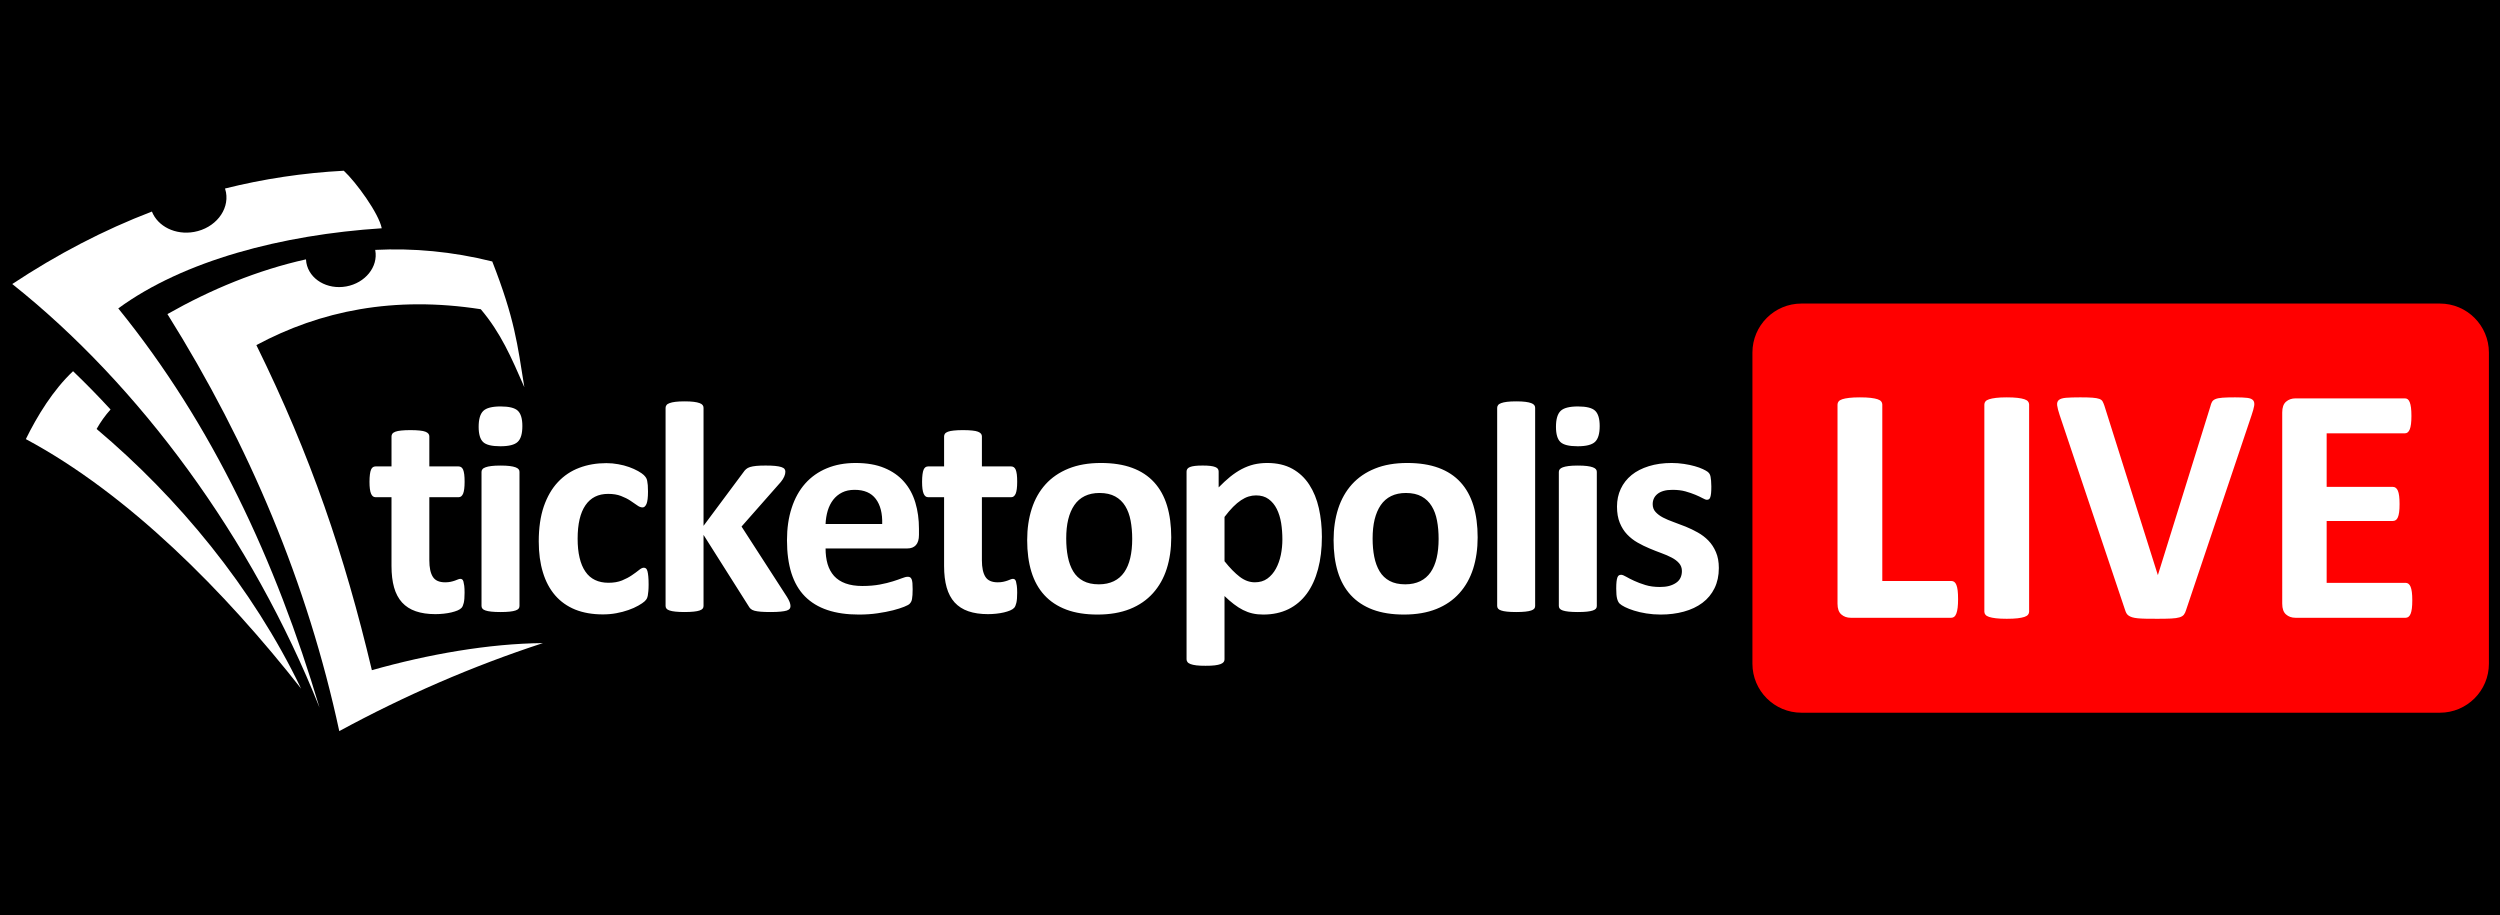
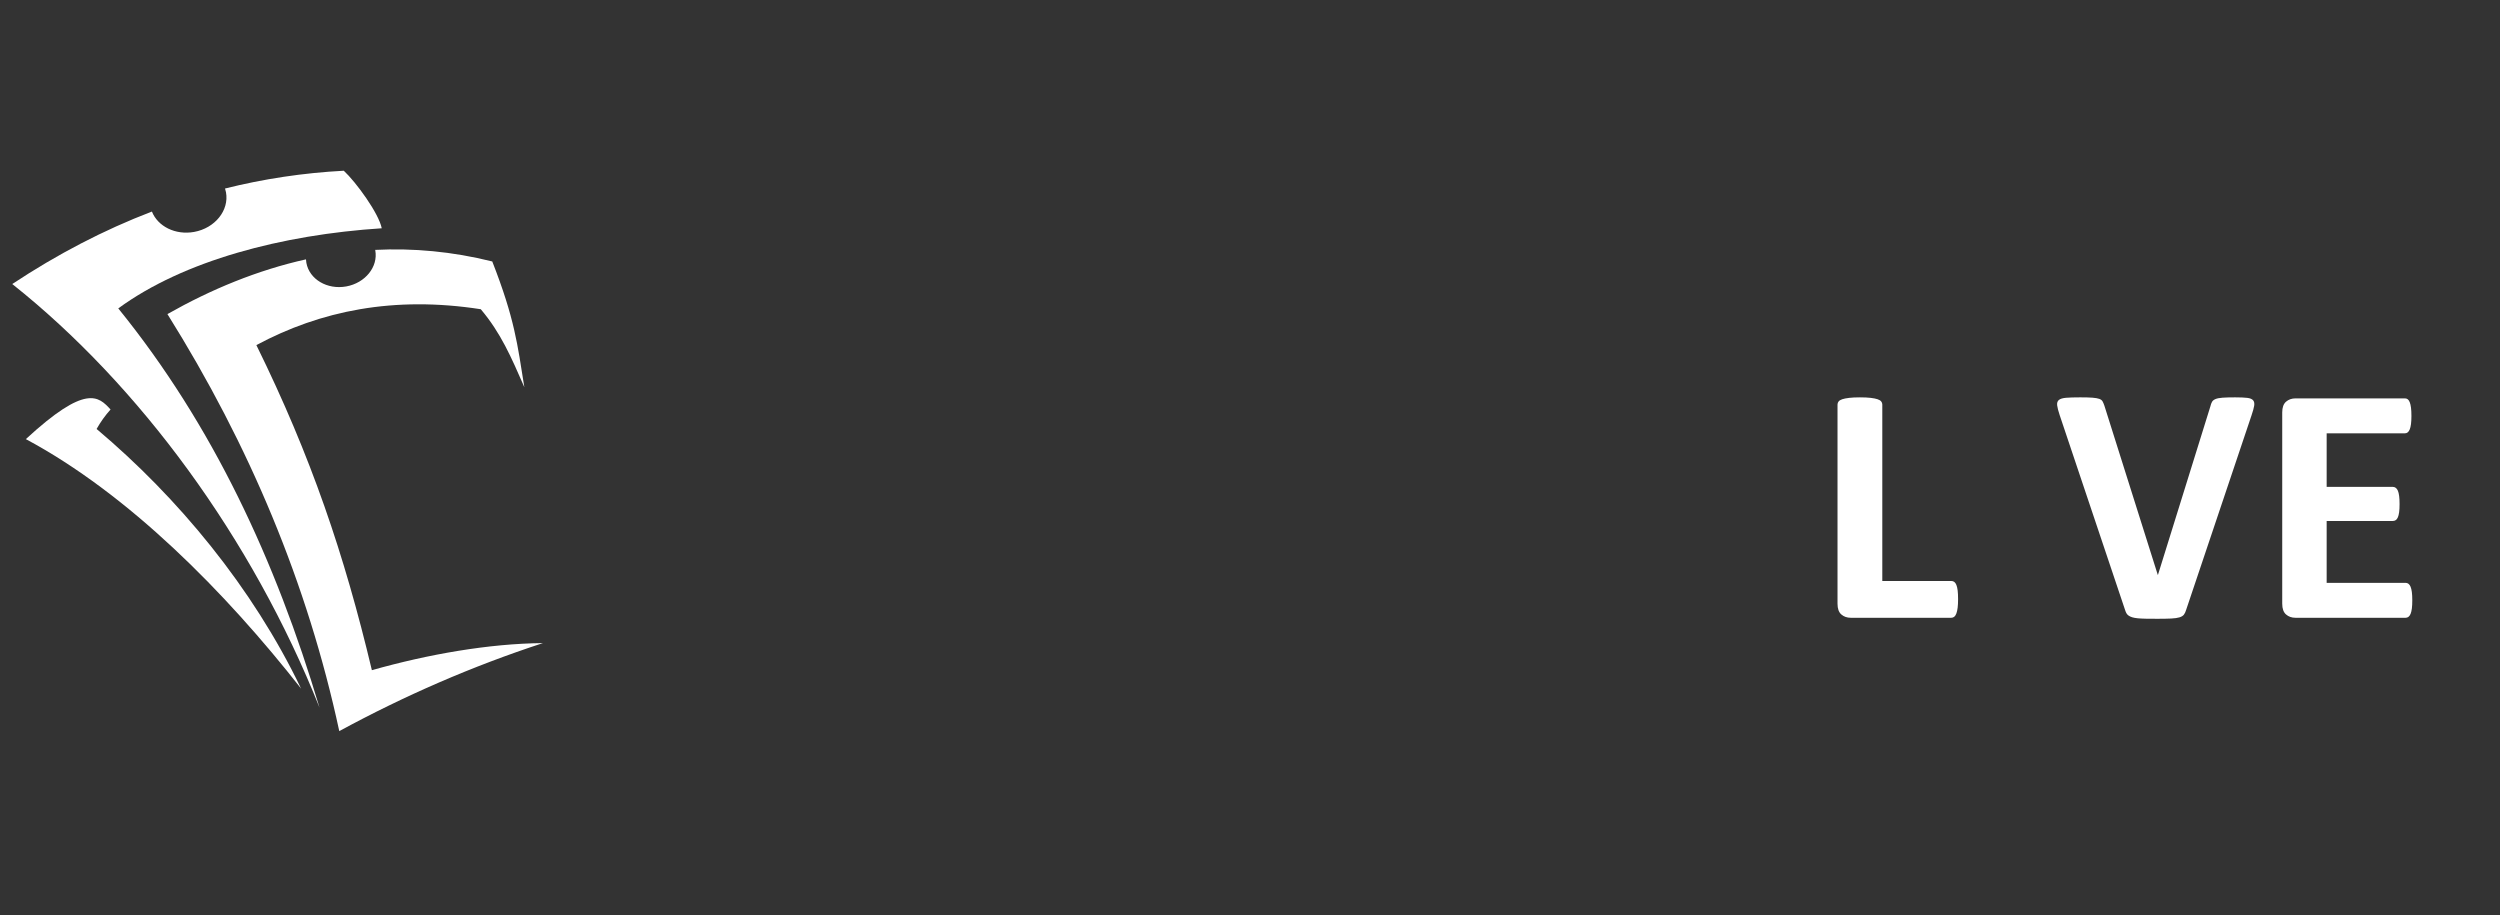
<svg xmlns="http://www.w3.org/2000/svg" version="1.1" x="0px" y="0px" width="612px" height="224px" viewBox="0.5 0.5 612 224" enable-background="new 0.5 0.5 612 224" xml:space="preserve">
  <rect x="0.5" y="0.5" width="612" height="224" fill="#333333" stroke="none" />
  <defs>
</defs>
-   <rect x="0.5" y="0.5" stroke="#000000" stroke-miterlimit="10" width="612" height="224" />
-   <path fill="#FFFFFF" d="M114.229,145.604c0,1.084-0.063,1.902-0.202,2.48c-0.139,0.578-0.315,0.982-0.541,1.221  c-0.213,0.239-0.541,0.442-0.969,0.631c-0.428,0.176-0.933,0.34-1.511,0.479c-0.58,0.141-1.208,0.238-1.889,0.314  c-0.667,0.074-1.36,0.113-2.04,0.113c-1.851,0-3.451-0.24-4.797-0.705c-1.36-0.467-2.467-1.184-3.361-2.154  c-0.882-0.981-1.537-2.201-1.951-3.676c-0.416-1.473-0.63-3.225-0.63-5.238V122.21h-3.941c-0.465,0-0.831-0.29-1.069-0.868  c-0.251-0.58-0.378-1.535-0.378-2.896c0-0.705,0.039-1.311,0.101-1.801c0.063-0.492,0.152-0.883,0.278-1.172  c0.113-0.277,0.276-0.479,0.453-0.604c0.188-0.126,0.403-0.188,0.656-0.188h3.902v-7.339c0-0.24,0.063-0.467,0.202-0.655  c0.139-0.201,0.39-0.366,0.743-0.503c0.353-0.138,0.832-0.227,1.436-0.289c0.604-0.064,1.347-0.102,2.229-0.102  c0.919,0,1.674,0.038,2.279,0.102c0.592,0.062,1.07,0.15,1.41,0.289c0.354,0.138,0.592,0.302,0.744,0.503  c0.151,0.188,0.215,0.415,0.215,0.655v7.341h7.163c0.24,0,0.454,0.063,0.643,0.188c0.188,0.126,0.34,0.327,0.466,0.604  c0.113,0.289,0.214,0.68,0.276,1.172c0.064,0.488,0.088,1.095,0.088,1.801c0,1.359-0.126,2.314-0.364,2.896  c-0.252,0.579-0.605,0.868-1.071,0.868h-7.201v15.462c0,1.789,0.288,3.136,0.856,4.029c0.565,0.907,1.574,1.349,3.021,1.349  c0.49,0,0.931-0.039,1.334-0.126c0.39-0.089,0.743-0.177,1.045-0.291c0.303-0.112,0.566-0.215,0.781-0.302  c0.2-0.088,0.389-0.126,0.566-0.126c0.15,0,0.289,0.038,0.429,0.126c0.126,0.089,0.24,0.266,0.314,0.518  c0.063,0.264,0.14,0.616,0.202,1.059C114.204,144.346,114.229,144.912,114.229,145.604L114.229,145.604z M127.67,148.84  c0,0.252-0.063,0.467-0.214,0.656c-0.15,0.176-0.402,0.34-0.755,0.452c-0.365,0.126-0.832,0.216-1.423,0.278  c-0.592,0.063-1.335,0.1-2.254,0.1c-0.907,0-1.663-0.036-2.242-0.1c-0.592-0.063-1.07-0.152-1.423-0.278  c-0.365-0.112-0.617-0.275-0.755-0.452c-0.151-0.189-0.228-0.404-0.228-0.656v-32.824c0-0.25,0.075-0.465,0.228-0.642  c0.138-0.188,0.39-0.354,0.755-0.479c0.353-0.138,0.831-0.238,1.423-0.313c0.579-0.075,1.334-0.113,2.242-0.113  c0.918,0,1.662,0.038,2.254,0.113c0.591,0.075,1.058,0.177,1.423,0.313c0.353,0.127,0.604,0.291,0.755,0.479  c0.152,0.177,0.214,0.39,0.214,0.642V148.84L127.67,148.84z M128.375,104.797c0,1.876-0.377,3.161-1.146,3.877  c-0.754,0.719-2.177,1.071-4.242,1.071c-2.091,0-3.488-0.34-4.219-1.032c-0.729-0.694-1.094-1.926-1.094-3.727  c0-1.865,0.377-3.161,1.133-3.892c0.743-0.729,2.166-1.095,4.255-1.095c2.065,0,3.476,0.353,4.207,1.058  C128.011,101.763,128.375,103.009,128.375,104.797L128.375,104.797z M159.281,143.604c0,0.642-0.025,1.185-0.063,1.611  c-0.037,0.428-0.087,0.793-0.138,1.082c-0.063,0.303-0.139,0.542-0.227,0.719c-0.088,0.188-0.277,0.428-0.567,0.705  c-0.302,0.275-0.806,0.629-1.523,1.032c-0.705,0.403-1.523,0.769-2.431,1.082c-0.906,0.329-1.901,0.579-2.971,0.781  c-1.069,0.2-2.165,0.288-3.299,0.288c-2.53,0-4.771-0.391-6.736-1.172c-1.951-0.793-3.587-1.949-4.923-3.484  c-1.322-1.537-2.33-3.413-2.997-5.63c-0.68-2.216-1.02-4.746-1.02-7.593c0-3.299,0.416-6.144,1.235-8.549  c0.831-2.392,1.977-4.383,3.45-5.955c1.473-1.574,3.222-2.746,5.238-3.502c2.014-0.768,4.229-1.145,6.635-1.145  c0.994,0,1.952,0.088,2.895,0.264c0.958,0.164,1.839,0.402,2.658,0.692c0.831,0.302,1.561,0.629,2.215,0.994  c0.655,0.378,1.108,0.692,1.385,0.957c0.265,0.276,0.467,0.503,0.566,0.692c0.114,0.176,0.202,0.414,0.265,0.717  c0.062,0.291,0.113,0.656,0.151,1.084c0.037,0.429,0.051,0.957,0.051,1.574c0,1.422-0.126,2.43-0.366,3.008  c-0.252,0.567-0.567,0.857-0.957,0.857c-0.429,0-0.869-0.165-1.334-0.516c-0.465-0.342-1.019-0.717-1.663-1.135  c-0.642-0.428-1.397-0.807-2.278-1.146c-0.895-0.354-1.952-0.516-3.173-0.516c-2.418,0-4.255,0.918-5.54,2.781  c-1.272,1.853-1.915,4.584-1.915,8.172c0,1.764,0.152,3.324,0.48,4.685c0.314,1.346,0.792,2.479,1.421,3.387  c0.617,0.919,1.41,1.601,2.354,2.052c0.944,0.455,2.052,0.683,3.299,0.683c1.286,0,2.379-0.19,3.311-0.565  c0.921-0.38,1.727-0.806,2.405-1.272c0.693-0.468,1.271-0.894,1.738-1.272c0.465-0.39,0.87-0.578,1.183-0.578  c0.227,0,0.402,0.063,0.555,0.188c0.151,0.127,0.265,0.354,0.353,0.68c0.088,0.329,0.152,0.757,0.201,1.272  C159.256,142.129,159.281,142.798,159.281,143.604L159.281,143.604z M194.015,148.878c0,0.252-0.075,0.468-0.201,0.654  c-0.138,0.178-0.39,0.327-0.743,0.442c-0.352,0.111-0.845,0.188-1.46,0.25c-0.604,0.063-1.411,0.102-2.392,0.102  c-1.007,0-1.826-0.026-2.456-0.076c-0.63-0.049-1.146-0.137-1.549-0.238c-0.403-0.113-0.718-0.264-0.945-0.467  c-0.213-0.199-0.415-0.453-0.578-0.768l-10.967-17.338v17.399c0,0.252-0.063,0.466-0.215,0.656c-0.15,0.175-0.402,0.339-0.754,0.452  c-0.366,0.126-0.832,0.216-1.424,0.275c-0.591,0.064-1.334,0.103-2.253,0.103c-0.906,0-1.663-0.037-2.242-0.103  c-0.591-0.061-1.07-0.149-1.422-0.275c-0.366-0.113-0.618-0.276-0.756-0.452c-0.151-0.19-0.227-0.404-0.227-0.656v-48.498  c0-0.253,0.075-0.466,0.227-0.668c0.138-0.202,0.39-0.364,0.756-0.492c0.353-0.138,0.831-0.239,1.422-0.314  c0.579-0.075,1.335-0.113,2.242-0.113c0.919,0,1.663,0.037,2.253,0.113c0.592,0.075,1.058,0.176,1.424,0.314  c0.353,0.127,0.604,0.29,0.754,0.492c0.152,0.202,0.215,0.415,0.215,0.668v28.884l9.745-13.096c0.189-0.303,0.416-0.554,0.667-0.779  c0.239-0.216,0.567-0.392,0.969-0.518c0.403-0.125,0.919-0.214,1.511-0.277c0.604-0.062,1.373-0.088,2.304-0.088  c0.918,0,1.688,0.026,2.317,0.088c0.618,0.063,1.121,0.152,1.511,0.277c0.377,0.126,0.643,0.277,0.794,0.467  c0.138,0.176,0.214,0.414,0.214,0.68c0,0.364-0.088,0.769-0.277,1.184c-0.175,0.415-0.454,0.855-0.831,1.322l-9.619,10.916  l11.13,17.236c0.302,0.492,0.517,0.906,0.655,1.271C193.939,148.262,194.015,148.589,194.015,148.878L194.015,148.878z   M225.463,131.439v-1.485c0-2.306-0.291-4.444-0.881-6.409c-0.592-1.979-1.512-3.677-2.771-5.111  c-1.246-1.436-2.857-2.567-4.809-3.373c-1.953-0.819-4.307-1.223-7.064-1.223c-2.606,0-4.948,0.43-7.025,1.296  c-2.077,0.857-3.841,2.104-5.301,3.74c-1.447,1.636-2.556,3.625-3.312,5.979c-0.768,2.342-1.146,4.986-1.146,7.906  c0,3.072,0.365,5.754,1.083,8.047c0.73,2.279,1.825,4.18,3.299,5.678c1.485,1.498,3.324,2.619,5.515,3.351  c2.203,0.743,4.772,1.108,7.692,1.108c1.625,0,3.148-0.102,4.583-0.314c1.423-0.201,2.683-0.453,3.79-0.73  c1.109-0.289,2.015-0.578,2.732-0.868c0.719-0.29,1.147-0.528,1.31-0.705c0.164-0.163,0.291-0.341,0.39-0.527  c0.101-0.19,0.177-0.416,0.215-0.682c0.051-0.276,0.087-0.604,0.113-0.981c0.025-0.377,0.039-0.842,0.039-1.386  c0-0.615-0.014-1.119-0.051-1.522c-0.039-0.416-0.113-0.73-0.202-0.943c-0.1-0.229-0.226-0.378-0.377-0.467  c-0.138-0.088-0.328-0.127-0.555-0.127c-0.366,0-0.843,0.113-1.435,0.354c-0.592,0.227-1.334,0.491-2.228,0.768  c-0.895,0.291-1.964,0.541-3.198,0.781c-1.222,0.227-2.645,0.354-4.269,0.354c-1.599,0-2.972-0.215-4.117-0.631  c-1.145-0.414-2.078-1.03-2.808-1.825c-0.717-0.806-1.247-1.775-1.587-2.921c-0.327-1.133-0.491-2.405-0.491-3.814h20.032  c0.88,0,1.574-0.264,2.078-0.806C225.21,133.404,225.463,132.561,225.463,131.439L225.463,131.439z M216.461,128.783h-13.864  c0.051-1.157,0.227-2.254,0.529-3.273c0.314-1.02,0.756-1.902,1.335-2.656c0.579-0.744,1.295-1.348,2.177-1.789  c0.869-0.438,1.89-0.653,3.071-0.653c2.343,0,4.067,0.741,5.189,2.229C216.019,124.126,216.536,126.177,216.461,128.783  L216.461,128.783z M249.505,145.604c0,1.084-0.063,1.902-0.202,2.48c-0.138,0.578-0.314,0.982-0.541,1.221  c-0.213,0.239-0.541,0.442-0.969,0.631c-0.427,0.176-0.931,0.34-1.51,0.479c-0.58,0.141-1.209,0.238-1.89,0.314  c-0.667,0.074-1.36,0.113-2.039,0.113c-1.851,0-3.451-0.24-4.798-0.705c-1.36-0.467-2.467-1.184-3.362-2.154  c-0.881-0.981-1.535-2.201-1.951-3.676c-0.416-1.473-0.631-3.225-0.631-5.238V122.21h-3.939c-0.467,0-0.832-0.29-1.071-0.868  c-0.25-0.58-0.378-1.535-0.378-2.896c0-0.705,0.04-1.311,0.101-1.801c0.064-0.492,0.152-0.883,0.276-1.172  c0.114-0.277,0.278-0.479,0.454-0.604c0.188-0.126,0.402-0.188,0.654-0.188h3.903v-7.339c0-0.24,0.063-0.467,0.202-0.655  c0.138-0.201,0.39-0.366,0.742-0.503c0.353-0.138,0.832-0.227,1.437-0.289c0.604-0.064,1.347-0.102,2.229-0.102  c0.919,0,1.674,0.038,2.278,0.102c0.592,0.062,1.07,0.15,1.411,0.289c0.353,0.138,0.592,0.302,0.744,0.503  c0.15,0.188,0.213,0.415,0.213,0.655v7.341h7.164c0.24,0,0.454,0.063,0.644,0.188c0.188,0.126,0.339,0.327,0.465,0.604  c0.113,0.289,0.214,0.68,0.276,1.172c0.063,0.488,0.087,1.095,0.087,1.801c0,1.359-0.125,2.314-0.364,2.896  c-0.251,0.579-0.605,0.868-1.071,0.868h-7.202v15.462c0,1.789,0.291,3.136,0.857,4.029c0.565,0.907,1.573,1.349,3.022,1.349  c0.491,0,0.931-0.039,1.334-0.126c0.389-0.089,0.742-0.177,1.044-0.291c0.303-0.112,0.568-0.215,0.781-0.302  c0.203-0.088,0.391-0.126,0.566-0.126c0.152,0,0.29,0.038,0.429,0.126c0.126,0.089,0.239,0.266,0.313,0.518  c0.064,0.264,0.141,0.616,0.203,1.059C249.48,144.346,249.505,144.912,249.505,145.604L249.505,145.604z M287.22,132.059  c0,2.807-0.371,5.364-1.108,7.68c-0.735,2.306-1.868,4.304-3.361,5.968c-1.503,1.672-3.374,2.972-5.64,3.878  s-4.912,1.359-7.933,1.359c-2.921,0-5.469-0.396-7.631-1.207c-2.167-0.813-3.966-2.004-5.387-3.553  c-1.423-1.548-2.479-3.449-3.175-5.715c-0.689-2.254-1.033-4.836-1.033-7.742c0-2.811,0.372-5.369,1.122-7.692  c0.747-2.32,1.874-4.312,3.374-5.972c1.506-1.664,3.377-2.938,5.628-3.853c2.257-0.912,4.885-1.372,7.919-1.372  c2.947,0,5.505,0.396,7.668,1.196c2.168,0.8,3.951,1.979,5.365,3.524c1.418,1.551,2.477,3.461,3.161,5.717  C286.875,126.539,287.22,129.136,287.22,132.059L287.22,132.059z M277.664,132.436c0-1.625-0.133-3.123-0.39-4.482  c-0.259-1.371-0.694-2.557-1.31-3.563c-0.617-1.007-1.438-1.797-2.455-2.354c-1.022-0.562-2.305-0.856-3.854-0.856  c-1.371,0-2.581,0.252-3.613,0.756c-1.033,0.504-1.877,1.246-2.543,2.215c-0.667,0.971-1.166,2.142-1.499,3.502  c-0.334,1.371-0.491,2.922-0.491,4.672c0,1.624,0.13,3.109,0.403,4.482c0.267,1.358,0.702,2.545,1.309,3.563  c0.601,1.009,1.424,1.789,2.456,2.343c1.032,0.556,2.304,0.83,3.827,0.83c1.41,0,2.62-0.263,3.664-0.767  c1.034-0.502,1.88-1.232,2.543-2.192c0.659-0.952,1.151-2.113,1.473-3.488C277.504,135.734,277.664,134.172,277.664,132.436  L277.664,132.436z M324.1,131.917c0,2.922-0.315,5.565-0.945,7.907c-0.631,2.355-1.537,4.345-2.745,5.994  c-1.211,1.648-2.708,2.921-4.495,3.804c-1.803,0.881-3.854,1.321-6.17,1.321c-0.957,0-1.84-0.088-2.633-0.276  c-0.805-0.178-1.573-0.466-2.328-0.845c-0.744-0.377-1.486-0.856-2.23-1.424c-0.742-0.565-1.498-1.221-2.292-1.988v15.486  c0,0.252-0.062,0.479-0.213,0.668c-0.151,0.201-0.403,0.363-0.755,0.504c-0.367,0.138-0.833,0.238-1.423,0.313  c-0.591,0.075-1.334,0.101-2.254,0.101c-0.906,0-1.662-0.024-2.241-0.101c-0.591-0.075-1.07-0.176-1.422-0.313  c-0.366-0.141-0.618-0.303-0.757-0.504c-0.15-0.188-0.226-0.416-0.226-0.668v-45.957c0-0.239,0.063-0.465,0.188-0.642  c0.126-0.188,0.34-0.341,0.643-0.467c0.302-0.125,0.718-0.214,1.221-0.276c0.504-0.063,1.134-0.089,1.902-0.089  c0.729,0,1.36,0.026,1.862,0.089c0.503,0.063,0.905,0.151,1.209,0.276c0.315,0.126,0.529,0.276,0.655,0.467  c0.114,0.177,0.177,0.401,0.177,0.642v3.879c0.958-0.982,1.902-1.853,2.82-2.605c0.932-0.744,1.865-1.373,2.821-1.877  c0.969-0.503,1.951-0.882,2.972-1.134c1.019-0.237,2.115-0.363,3.273-0.363c2.404,0,4.457,0.479,6.156,1.421  c1.701,0.945,3.072,2.241,4.143,3.893c1.07,1.647,1.852,3.563,2.344,5.755C323.846,127.098,324.1,129.424,324.1,131.917  L324.1,131.917z M314.427,132.573c0-1.398-0.101-2.745-0.302-4.029c-0.215-1.297-0.566-2.442-1.07-3.45  c-0.503-1.008-1.17-1.813-2.003-2.418c-0.817-0.603-1.85-0.904-3.071-0.904c-0.617,0-1.221,0.09-1.825,0.275  c-0.604,0.188-1.222,0.491-1.851,0.907c-0.63,0.415-1.272,0.956-1.938,1.624c-0.654,0.654-1.36,1.486-2.104,2.467v10.842  c1.311,1.649,2.558,2.92,3.728,3.814c1.183,0.906,2.418,1.347,3.691,1.347c1.206,0,2.238-0.302,3.084-0.919  c0.842-0.617,1.533-1.422,2.077-2.418c0.54-0.993,0.942-2.113,1.208-3.374C314.301,135.09,314.427,133.833,314.427,132.573  L314.427,132.573z M362.229,132.059c0,2.807-0.375,5.362-1.106,7.68c-0.742,2.304-1.862,4.306-3.362,5.968  c-1.498,1.676-3.373,2.972-5.639,3.878c-2.268,0.906-4.911,1.359-7.932,1.359c-2.924,0-5.467-0.401-7.631-1.207  c-2.168-0.818-3.968-2.004-5.391-3.553c-1.422-1.548-2.479-3.449-3.173-5.715c-0.692-2.254-1.032-4.836-1.032-7.742  c0-2.811,0.378-5.365,1.12-7.692c0.757-2.318,1.877-4.308,3.376-5.972c1.508-1.66,3.371-2.944,5.627-3.853  c2.254-0.918,4.885-1.372,7.92-1.372c2.945,0,5.5,0.402,7.666,1.196c2.167,0.806,3.954,1.976,5.365,3.524  c1.423,1.549,2.468,3.463,3.158,5.717C361.879,126.541,362.229,129.136,362.229,132.059L362.229,132.059z M352.673,132.436  c0-1.625-0.126-3.123-0.39-4.482c-0.252-1.374-0.691-2.557-1.311-3.563c-0.617-1.008-1.435-1.801-2.455-2.354  c-1.019-0.565-2.304-0.856-3.853-0.856c-1.372,0-2.58,0.252-3.612,0.756c-1.033,0.506-1.877,1.246-2.545,2.215  c-0.666,0.972-1.158,2.145-1.498,3.502c-0.328,1.373-0.492,2.922-0.492,4.672c0,1.624,0.127,3.109,0.402,4.482  c0.268,1.359,0.707,2.543,1.313,3.563c0.604,1.008,1.424,1.789,2.455,2.343c1.033,0.556,2.305,0.83,3.828,0.83  c1.409,0,2.617-0.265,3.661-0.767c1.034-0.504,1.878-1.234,2.542-2.192c0.656-0.957,1.147-2.115,1.475-3.488  C352.51,135.732,352.673,134.172,352.673,132.436L352.673,132.436z M376.303,148.84c0,0.252-0.063,0.467-0.215,0.656  c-0.15,0.176-0.402,0.34-0.756,0.452c-0.365,0.126-0.831,0.216-1.423,0.278c-0.591,0.063-1.335,0.1-2.253,0.1  c-0.907,0-1.662-0.036-2.243-0.1c-0.591-0.063-1.067-0.152-1.422-0.278c-0.365-0.112-0.616-0.275-0.757-0.452  c-0.149-0.189-0.227-0.404-0.227-0.656v-48.499c0-0.253,0.076-0.466,0.227-0.668c0.14-0.202,0.392-0.364,0.757-0.492  c0.354-0.138,0.831-0.239,1.422-0.314c0.581-0.075,1.336-0.113,2.243-0.113c0.918,0,1.662,0.037,2.253,0.113  c0.592,0.075,1.058,0.176,1.423,0.314c0.354,0.127,0.605,0.29,0.756,0.492c0.151,0.202,0.215,0.415,0.215,0.668V148.84  L376.303,148.84z M391.4,148.84c0,0.252-0.061,0.471-0.215,0.656c-0.147,0.178-0.404,0.336-0.758,0.452  c-0.365,0.122-0.832,0.216-1.422,0.278c-0.591,0.063-1.335,0.1-2.253,0.1c-0.905,0-1.662-0.038-2.241-0.1  c-0.591-0.064-1.07-0.158-1.424-0.278c-0.363-0.119-0.617-0.277-0.756-0.452c-0.148-0.189-0.227-0.404-0.227-0.656v-32.824  c0-0.25,0.084-0.459,0.227-0.642c0.146-0.183,0.395-0.347,0.756-0.479c0.355-0.129,0.833-0.238,1.424-0.313  c0.579-0.073,1.334-0.113,2.241-0.113c0.918,0,1.662,0.038,2.253,0.113c0.592,0.075,1.057,0.181,1.422,0.313  c0.354,0.129,0.604,0.293,0.758,0.479c0.146,0.179,0.215,0.392,0.215,0.642V148.84L391.4,148.84z M392.104,104.797  c0,1.876-0.381,3.157-1.146,3.877c-0.758,0.716-2.177,1.071-4.244,1.071c-2.089,0-3.487-0.34-4.217-1.032s-1.097-1.926-1.097-3.727  c0-1.865,0.382-3.158,1.135-3.892c0.744-0.727,2.165-1.095,4.254-1.095c2.066,0,3.475,0.356,4.206,1.058  C391.736,101.766,392.104,103.009,392.104,104.797L392.104,104.797z M421.272,139.549c0,1.875-0.355,3.512-1.058,4.947  c-0.693,1.421-1.685,2.624-2.96,3.577c-1.281,0.959-2.796,1.673-4.546,2.151c-1.735,0.478-3.638,0.719-5.677,0.719  c-1.235,0-2.404-0.096-3.525-0.276c-1.119-0.183-2.118-0.412-2.997-0.692c-0.896-0.285-1.626-0.574-2.216-0.869  c-0.593-0.297-1.026-0.573-1.297-0.832c-0.271-0.256-0.484-0.666-0.63-1.221c-0.146-0.554-0.215-1.373-0.215-2.455  c0-0.705,0.025-1.285,0.074-1.713c0.051-0.429,0.119-0.771,0.215-1.031c0.094-0.256,0.229-0.428,0.379-0.517  c0.14-0.085,0.327-0.126,0.556-0.126c0.264,0,0.663,0.156,1.194,0.466c0.524,0.306,1.186,0.64,1.977,1.007  c0.782,0.362,1.701,0.713,2.745,1.032c1.046,0.321,2.229,0.478,3.551,0.478c0.845,0,1.589-0.079,2.24-0.25  c0.646-0.17,1.206-0.424,1.687-0.744c0.485-0.321,0.85-0.717,1.098-1.221c0.241-0.488,0.365-1.059,0.365-1.688  c0-0.741-0.229-1.373-0.681-1.901c-0.453-0.527-1.059-0.992-1.813-1.385c-0.744-0.387-1.587-0.766-2.543-1.107  c-0.943-0.336-1.914-0.731-2.907-1.146c-0.996-0.414-1.969-0.891-2.923-1.436c-0.944-0.537-1.792-1.201-2.544-1.988  c-0.748-0.786-1.348-1.737-1.799-2.846c-0.454-1.107-0.682-2.431-0.682-3.979c0-1.572,0.307-3.021,0.921-4.33  c0.618-1.32,1.498-2.443,2.655-3.388c1.145-0.931,2.558-1.649,4.218-2.165c1.662-0.516,3.525-0.781,5.592-0.781  c1.032,0,2.039,0.082,3.011,0.229c0.966,0.142,1.848,0.334,2.63,0.554c0.791,0.222,1.446,0.458,1.99,0.717  c0.537,0.256,0.937,0.474,1.171,0.656c0.231,0.181,0.394,0.375,0.49,0.553c0.104,0.187,0.179,0.415,0.229,0.669  c0.05,0.262,0.088,0.578,0.126,0.956c0.036,0.39,0.061,0.854,0.061,1.421c0,0.669-0.023,1.21-0.061,1.625  c-0.04,0.416-0.111,0.756-0.19,0.995c-0.082,0.249-0.2,0.418-0.339,0.505c-0.149,0.09-0.33,0.126-0.517,0.126  c-0.228,0-0.563-0.136-1.034-0.391c-0.474-0.261-1.056-0.531-1.762-0.83c-0.692-0.293-1.509-0.572-2.432-0.832  c-0.917-0.257-1.977-0.378-3.146-0.378c-0.844,0-1.562,0.074-2.179,0.252c-0.617,0.177-1.114,0.422-1.513,0.744  c-0.396,0.32-0.696,0.689-0.892,1.119c-0.196,0.425-0.291,0.894-0.291,1.385c0,0.756,0.229,1.396,0.706,1.916  c0.468,0.51,1.065,0.973,1.838,1.371c0.763,0.395,1.623,0.759,2.605,1.107c0.969,0.344,1.951,0.719,2.947,1.119  c0.992,0.403,1.979,0.883,2.945,1.424c0.968,0.543,1.838,1.198,2.605,1.99c0.756,0.779,1.375,1.725,1.838,2.819  C421.033,136.751,421.272,138.05,421.272,139.549z" />
  <path fill="#FFFFFF" d="M133.411,157.928c-17.324,5.66-33.921,12.891-49.857,21.549C75.811,143.49,61.596,109.52,41.486,77.388  c10.679-6.059,22.021-10.746,33.917-13.399c0.014,0.285,0.043,0.57,0.096,0.855c0.731,4.034,5.101,6.62,9.76,5.776  c4.656-0.844,7.844-4.799,7.111-8.833l-0.022-0.115c9.284-0.463,18.849,0.386,28.658,2.833c5.498,14.065,6.15,20.174,7.854,30.78  c-3.22-7.356-5.727-13.24-10.663-19.087c-21.265-3.3-39.229,0.36-54.937,8.782c13.4,27.251,21.536,51.258,28.274,79.58  C105.36,160.65,120.182,158.052,133.411,157.928z" />
  <path fill="#FFFFFF" d="M29.453,75.997c23.146,28.55,38.528,61.749,49.264,97.728C62.191,132.232,34.6,94.729,3.5,70.03  c10.992-7.272,22.376-13.225,34.189-17.74c1.437,3.635,5.758,5.815,10.33,4.986c5.112-0.925,8.609-5.267,7.805-9.695  c-0.058-0.319-0.14-0.63-0.238-0.932c9.419-2.353,19.106-3.824,29.072-4.352c2.989,2.768,8.57,10.416,9.292,14.085  C69.563,57.969,45.477,64.266,29.453,75.997z" />
-   <path fill="#FFFFFF" d="M27.564,100.744c-1.319,1.465-2.452,3.059-3.416,4.769c19.911,16.766,38.196,38.813,50.061,63.559  c-18.588-23.684-42.282-47.647-67.382-61.077c2.819-5.735,6.681-12.038,11.558-16.625C21.555,94.409,24.613,97.534,27.564,100.744z" />
-   <path fill="#FF0000" d="M609.785,162.973c0,6.627-5.372,12-12,12H441.493c-6.627,0-12-5.373-12-12V86.81c0-6.627,5.373-12,12-12  h156.292c6.628,0,12,5.373,12,12V162.973L609.785,162.973z" />
+   <path fill="#FFFFFF" d="M27.564,100.744c-1.319,1.465-2.452,3.059-3.416,4.769c19.911,16.766,38.196,38.813,50.061,63.559  c-18.588-23.684-42.282-47.647-67.382-61.077C21.555,94.409,24.613,97.534,27.564,100.744z" />
  <path fill="#FFFFFF" d="M479.838,147.164c0,0.83-0.035,1.529-0.104,2.096c-0.07,0.568-0.175,1.039-0.313,1.412  s-0.311,0.643-0.518,0.809c-0.209,0.166-0.451,0.25-0.728,0.25h-24.61c-0.914,0-1.683-0.27-2.306-0.811  c-0.623-0.539-0.934-1.416-0.934-2.635V99.518c0-0.276,0.09-0.525,0.27-0.747c0.181-0.221,0.479-0.401,0.894-0.54  c0.416-0.138,0.975-0.249,1.682-0.332c0.705-0.083,1.582-0.125,2.635-0.125c1.08,0,1.966,0.042,2.656,0.125  c0.691,0.083,1.246,0.194,1.66,0.332c0.416,0.139,0.713,0.318,0.893,0.54c0.181,0.222,0.271,0.471,0.271,0.747v43.207h16.893  c0.275,0,0.519,0.076,0.728,0.228c0.207,0.151,0.379,0.401,0.518,0.748c0.14,0.346,0.242,0.803,0.313,1.368  C479.803,145.637,479.838,146.334,479.838,147.164z" />
-   <path fill="#FFFFFF" d="M497.229,150.236c0,0.277-0.092,0.524-0.271,0.746c-0.18,0.223-0.477,0.401-0.891,0.541  c-0.416,0.139-0.972,0.248-1.66,0.332c-0.693,0.082-1.578,0.123-2.656,0.123c-1.053,0-1.932-0.041-2.637-0.123  c-0.705-0.084-1.267-0.193-1.681-0.332c-0.416-0.14-0.713-0.318-0.893-0.541c-0.182-0.222-0.27-0.469-0.27-0.746V99.518  c0-0.276,0.088-0.525,0.27-0.747c0.18-0.221,0.482-0.401,0.912-0.54c0.43-0.138,0.988-0.249,1.682-0.332  c0.691-0.083,1.563-0.125,2.615-0.125c1.078,0,1.963,0.042,2.656,0.125c0.688,0.083,1.244,0.194,1.66,0.332  c0.414,0.139,0.711,0.318,0.891,0.54s0.271,0.471,0.271,0.747L497.229,150.236L497.229,150.236z" />
  <path fill="#FFFFFF" d="M535.66,149.82c-0.139,0.471-0.318,0.852-0.539,1.143c-0.223,0.289-0.582,0.512-1.08,0.664  c-0.498,0.15-1.176,0.248-2.033,0.289c-0.856,0.043-1.979,0.063-3.361,0.063c-1.106,0-2.055-0.006-2.844-0.02  c-0.789-0.016-1.459-0.049-2.012-0.104c-0.555-0.058-1.004-0.14-1.35-0.25c-0.347-0.109-0.638-0.248-0.871-0.414  c-0.236-0.166-0.416-0.367-0.541-0.604c-0.123-0.233-0.242-0.53-0.353-0.892l-15.979-47.605c-0.332-0.996-0.533-1.785-0.604-2.366  c-0.067-0.581,0.07-1.017,0.416-1.307c0.346-0.291,0.935-0.47,1.764-0.54c0.83-0.068,1.992-0.104,3.486-0.104  c1.271,0,2.269,0.028,2.988,0.083c0.719,0.056,1.271,0.152,1.66,0.291c0.387,0.139,0.655,0.346,0.809,0.623  c0.152,0.277,0.297,0.623,0.438,1.038l13.071,41.422h0.043l12.824-41.214c0.109-0.47,0.248-0.851,0.414-1.142  c0.166-0.29,0.449-0.519,0.853-0.685c0.399-0.166,0.975-0.276,1.723-0.332c0.746-0.055,1.77-0.083,3.07-0.083  c1.272,0,2.262,0.042,2.969,0.125c0.705,0.083,1.188,0.284,1.451,0.602c0.264,0.318,0.346,0.768,0.25,1.349  c-0.099,0.581-0.312,1.356-0.644,2.324L535.66,149.82z" />
  <path fill="#FFFFFF" d="M591.027,147.455c0,0.803-0.035,1.473-0.104,2.014c-0.07,0.539-0.174,0.975-0.313,1.307  c-0.14,0.332-0.312,0.574-0.519,0.728c-0.209,0.151-0.436,0.229-0.686,0.229h-26.978c-0.914,0-1.682-0.271-2.305-0.812  c-0.623-0.539-0.934-1.416-0.934-2.635V101.47c0-1.217,0.311-2.096,0.934-2.635c0.623-0.54,1.391-0.81,2.305-0.81h26.812  c0.25,0,0.471,0.069,0.664,0.208c0.192,0.139,0.358,0.381,0.498,0.726c0.139,0.347,0.241,0.789,0.311,1.328  c0.07,0.54,0.105,1.225,0.105,2.055c0,0.775-0.035,1.432-0.105,1.972c-0.068,0.539-0.172,0.975-0.311,1.307  c-0.14,0.332-0.306,0.575-0.498,0.726c-0.193,0.153-0.414,0.229-0.664,0.229h-19.174v13.115h16.227c0.25,0,0.479,0.076,0.686,0.229  s0.38,0.388,0.521,0.705c0.137,0.317,0.24,0.746,0.311,1.287c0.068,0.539,0.104,1.196,0.104,1.971c0,0.804-0.035,1.468-0.104,1.992  s-0.174,0.947-0.311,1.267c-0.141,0.317-0.313,0.547-0.521,0.686s-0.436,0.207-0.686,0.207h-16.227v15.148h19.34  c0.25,0,0.477,0.075,0.686,0.229c0.207,0.152,0.379,0.395,0.519,0.727c0.139,0.332,0.241,0.769,0.313,1.307  C590.992,145.982,591.027,146.652,591.027,147.455z" />
</svg>